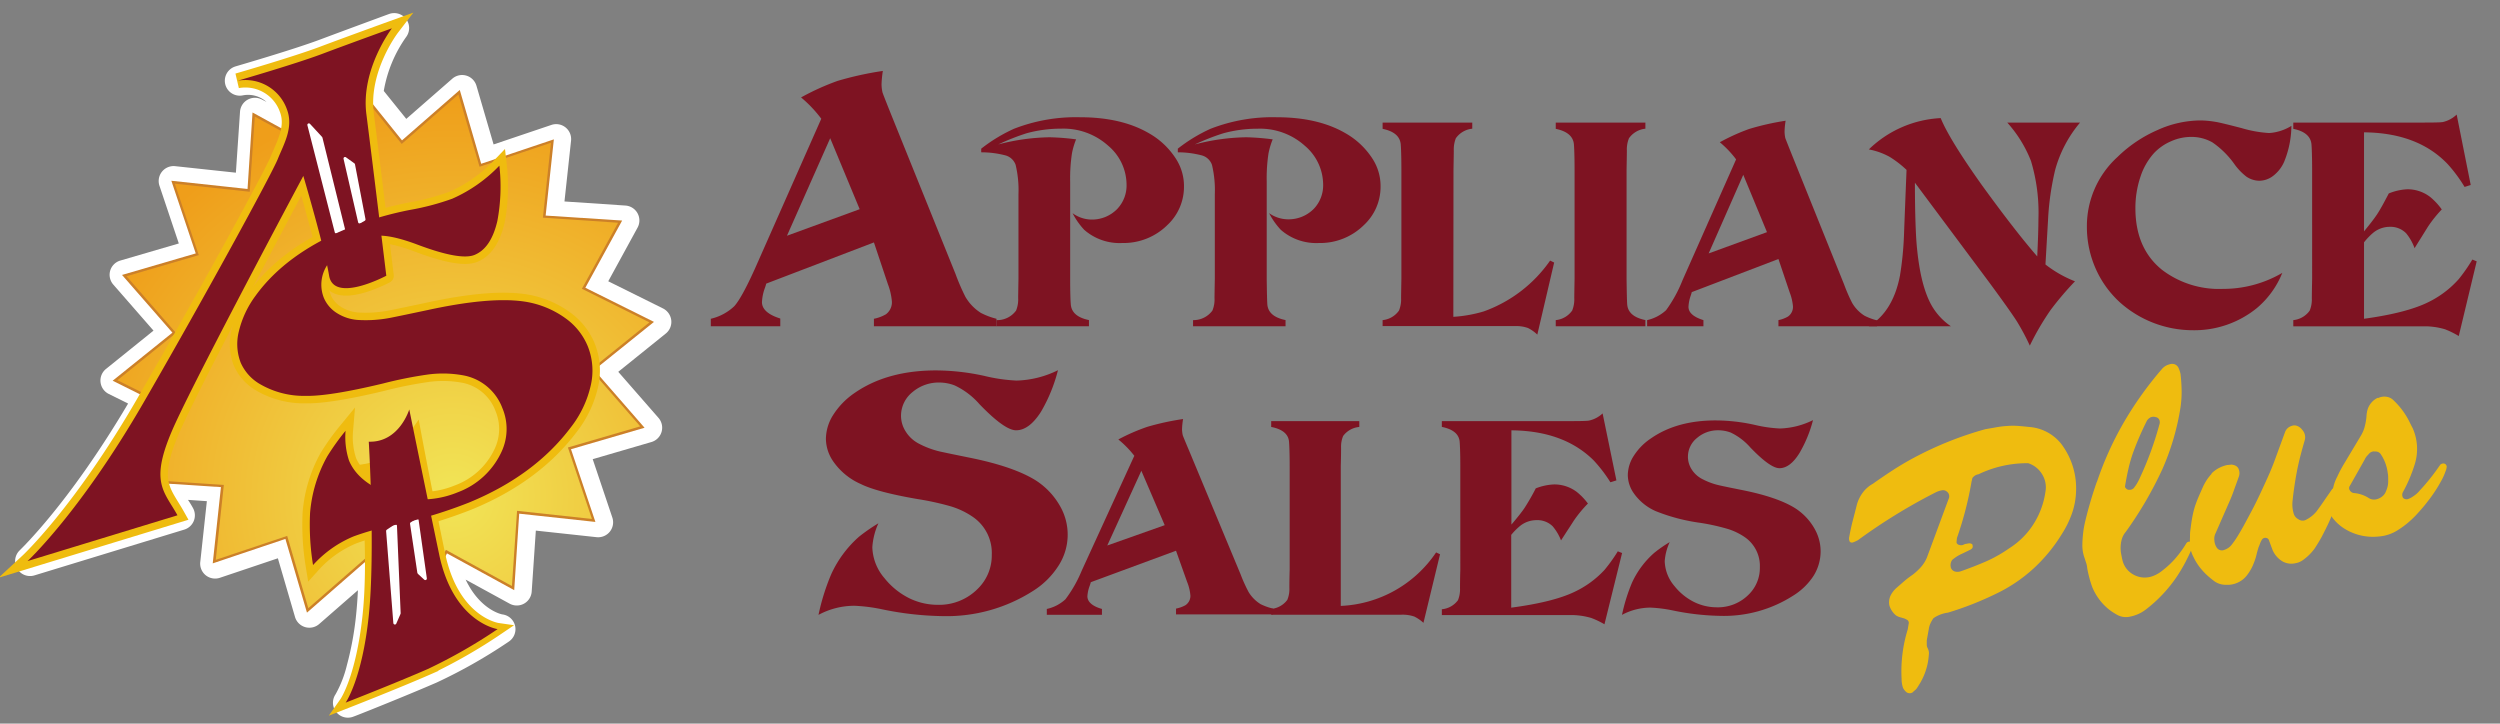
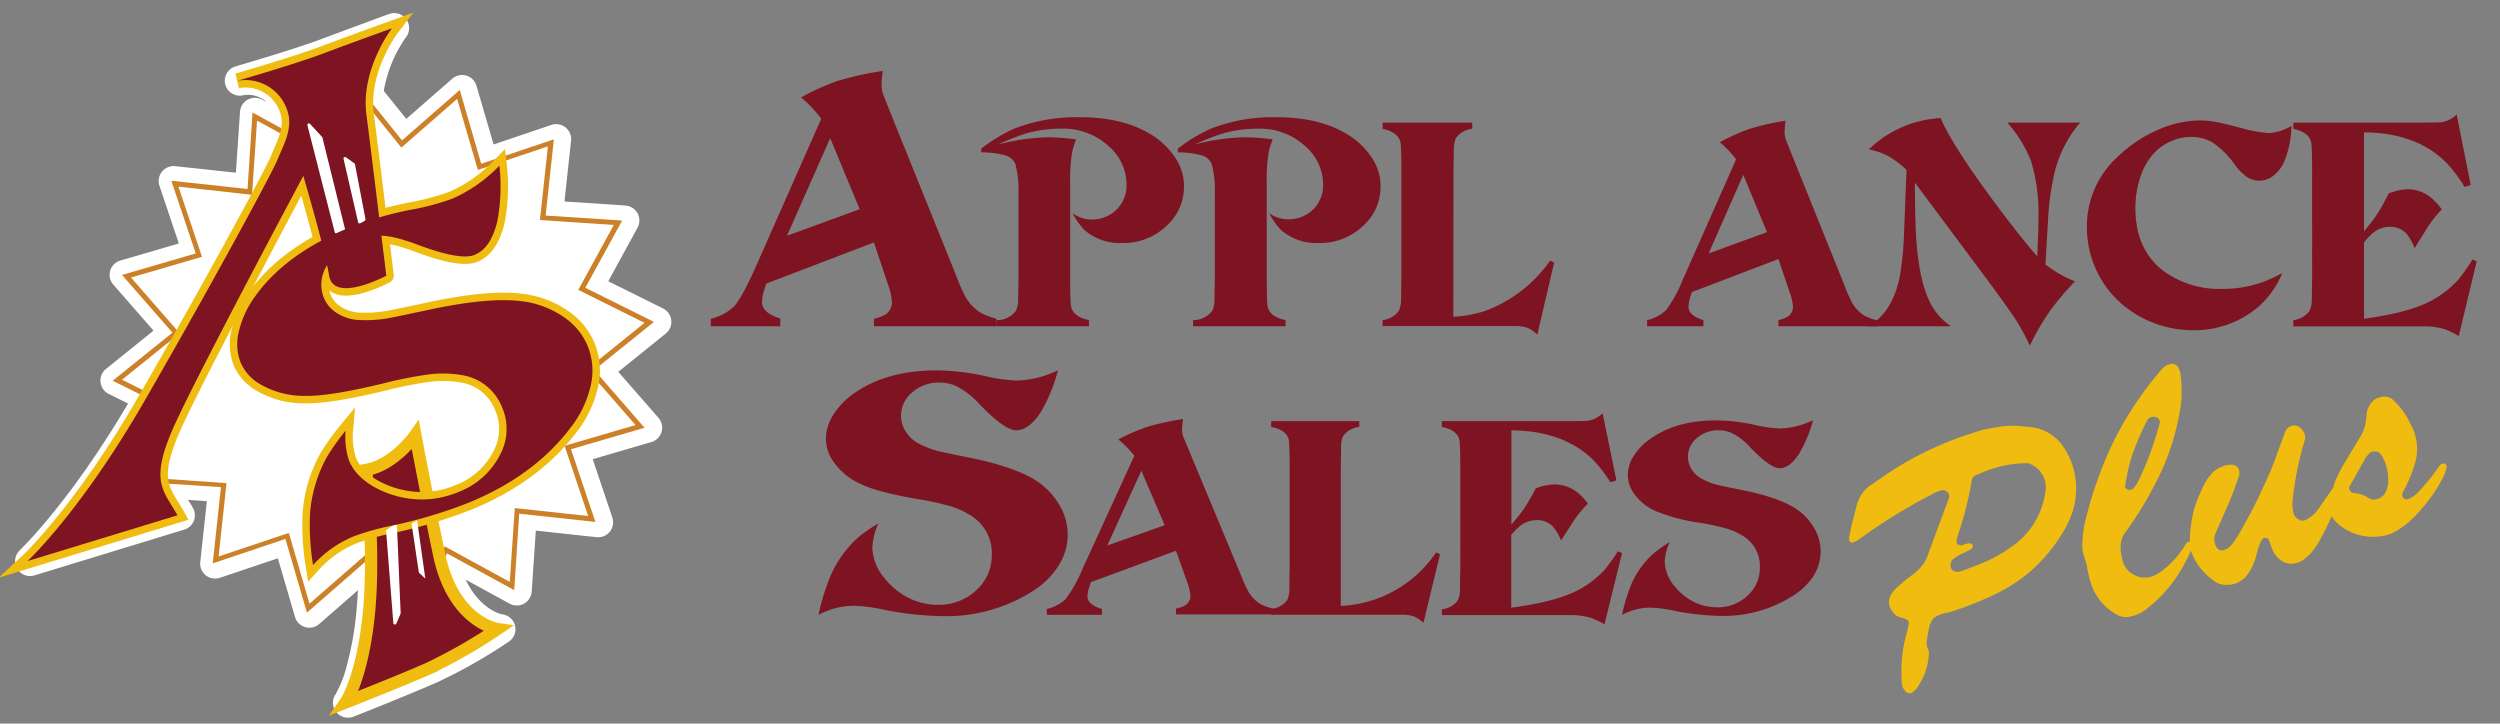
<svg xmlns="http://www.w3.org/2000/svg" viewBox="0 0 501.93 145.28">
  <rect x="0" y="0" width="501.93" height="145.28" fill="#808080" stroke="none" />
  <defs>
    <style>.cls-1,.cls-11,.cls-12,.cls-13,.cls-14{fill:none;}.cls-2{isolation:isolate;}.cls-3{fill:#fff;}.cls-4{fill:#cc8028;}.cls-5{clip-path:url(#clip-path);}.cls-6{fill:url(#radial-gradient);}.cls-7{mix-blend-mode:screen;}.cls-8{clip-path:url(#clip-path-2);}.cls-9{fill:#efbc0f;}.cls-10{fill:#7e1322;}.cls-11,.cls-12{stroke:#efbc0f;stroke-miterlimit:10;}.cls-11{stroke-width:2.46px;}.cls-12{stroke-width:3px;}.cls-13,.cls-14{stroke:#fff;stroke-linecap:round;stroke-linejoin:round;}.cls-13{stroke-width:0.61px;}.cls-14{stroke-width:0.62px;}</style>
    <clipPath id="clip-path">
      <polygon id="SVGID" class="cls-1" points="73.29 112.16 61.9 122.1 57.66 107.59 43.32 112.4 44.94 97.37 29.84 96.35 37.11 83.08 23.57 76.34 35.34 66.85 25.4 55.46 39.91 51.22 35.1 36.88 50.14 38.5 51.16 23.41 64.42 30.67 71.16 17.13 80.65 28.9 92.04 18.96 96.28 33.48 110.62 28.66 109 43.7 124.09 44.72 116.83 57.98 130.38 64.72 118.6 74.21 128.54 85.6 114.02 89.84 118.84 104.19 103.81 102.56 102.78 117.66 89.52 110.39 82.78 123.94 73.29 112.16" />
    </clipPath>
    <radialGradient id="radial-gradient" cx="154.28" cy="-770.42" r="1" gradientTransform="matrix(80.81, 0, 0, -80.81, -12380.16, -62156.44)" gradientUnits="userSpaceOnUse">
      <stop offset="0" stop-color="#f1e557" />
      <stop offset="1" stop-color="#ef9e1a" />
    </radialGradient>
    <clipPath id="clip-path-2">
      <rect id="SVGID-2" data-name="SVGID" class="cls-1" x="30.09" y="23.65" width="88.23" height="70.2" />
    </clipPath>
  </defs>
  <title>logo</title>
  <g class="cls-2">
    <g id="Layer_1" data-name="Layer 1">
      <path class="cls-3" d="M134.77,64.29a3.05,3.05,0,0,0-1.65-2.36l-11-5.46L128,45.71a3,3,0,0,0-2.43-4.44l-12.24-.82,1.32-12.2a3,3,0,0,0-3.94-3.17L99.1,29,95.66,17.22a3,3,0,0,0-4.85-1.42l-9.24,8.07-4.52-5.61a26.37,26.37,0,0,1,4.47-10.8,3,3,0,0,0-3.4-4.65C78,2.85,69.44,6,64.1,8s-16.66,5.28-16.77,5.32a3,3,0,0,0,1.4,5.83,5.53,5.53,0,0,1,4.77,1.31L52.62,20a3,3,0,0,0-4.43,2.43l-.83,12.24-12.2-1.31A3,3,0,0,0,32,37.25l3.9,11.63L24.13,52.32a3,3,0,0,0-2,2,3,3,0,0,0,.62,2.82l8.07,9.24-9.55,7.7a3,3,0,0,0,.54,5l3.91,1.94C13.81,101.19,4.06,110.35,4,110.45a3,3,0,0,0,2.92,5.07L37,106.33a3,3,0,0,0,1.91-1.75,3,3,0,0,0-.17-2.59c-.32-.58-.65-1.12-1-1.63l3.79.26-1.32,12.19A3,3,0,0,0,44.16,116l11.63-3.91,3.44,11.78a3,3,0,0,0,4.85,1.42l7.78-6.79c-.08,1.72-.2,3.33-.35,4.81a63.26,63.26,0,0,1-1.87,10.27,22.89,22.89,0,0,1-2.27,5.82A3,3,0,0,0,71,143.86c.1,0,10.35-4.08,16.61-6.8a103.77,103.77,0,0,0,14.18-8l.37-.25a3,3,0,0,0,1.26-3.15,3,3,0,0,0-2.47-2.29c-.21,0-4.55-.89-7.46-7l8.83,4.83a3,3,0,0,0,2.88,0,3,3,0,0,0,1.55-2.43l.83-12.24,12.2,1.32a3,3,0,0,0,3.16-3.94L119,92.19l11.78-3.44a3,3,0,0,0,1.42-4.86l-8.07-9.24,9.56-7.7A3,3,0,0,0,134.77,64.29Z" />
      <path class="cls-4" d="M71.26,18.06l8.66,10.75.66.82.8-.69,10.4-9.08,3.87,13.26.3,1,1-.34L110,29.39l-1.48,13.73-.12,1.05,1.06.07,13.77.93-6.63,12.11-.5.92.94.47,12.36,6.15-10.75,8.67-.82.66.69.79,9.08,10.4-13.25,3.87-1,.3.34,1,4.4,13.09-13.73-1.48-1-.12-.08,1.06-.93,13.77L90.22,110.2l-.92-.5-.47.94L82.68,123,74,112.25l-.66-.81-.8.69-10.4,9.07L58.29,108l-.3-1-1,.33-13.1,4.4,1.48-13.73.12-1-1-.08-13.78-.93L37.3,83.78l.51-.92-1-.47L24.5,76.24l10.75-8.66.82-.66-.69-.8L26.3,55.72l13.25-3.87,1-.29-.33-1-4.4-13.09L49.56,39l1,.11L50.68,38l.93-13.78,12.11,6.63.92.51.47-.95Zm-.2-1.87L64.2,30,50.7,22.58l-1,15.36-15.3-1.65,4.9,14.59L24.5,55.2,34.62,66.79l-12,9.65L36.41,83.3,29,96.8l15.36,1-1.65,15.31,14.59-4.91L61.63,123l11.6-10.12,9.65,12,6.86-13.78,13.5,7.39,1-15.36,15.3,1.66-4.9-14.6,14.77-4.31-10.11-11.6,12-9.65-13.78-6.86,7.39-13.49-15.36-1,1.65-15.3-14.59,4.9L92.31,18.06,80.71,28.18Z" />
      <g class="cls-5">
-         <rect class="cls-6" x="18.1" y="11.66" width="117.74" height="117.74" transform="translate(-7.18 8.74) rotate(-6.21)" />
-       </g>
+         </g>
      <path class="cls-9" d="M386.84,128.57c0,.28,0,.55,0,.82a1.54,1.54,0,0,0,.18.75,2.12,2.12,0,0,1,.23,1.37,12.5,12.5,0,0,1-.51,2.81,13,13,0,0,1-1.18,2.73l-.41.67a6.79,6.79,0,0,1-.42.62,3.59,3.59,0,0,1-.35.32,2.77,2.77,0,0,0-.35.33,1.09,1.09,0,0,1-1.24,0,2.77,2.77,0,0,1-.7-.85,5.25,5.25,0,0,1-.3-1.77,28.52,28.52,0,0,1,1.23-10l.19-1.14a.71.71,0,0,0-.41-.83,2.84,2.84,0,0,0-.53-.25l-.58-.17a3.26,3.26,0,0,1-1-.4,4.11,4.11,0,0,1-1.37-2.08,3.22,3.22,0,0,1,.25-1.92A5.13,5.13,0,0,1,380.8,118l1.55-1.35a20.13,20.13,0,0,1,1.66-1.26,12.08,12.08,0,0,0,1.69-1.57,6.9,6.9,0,0,0,1.17-1.88l4.35-11.75a1.18,1.18,0,0,0-.43-1.55,1.11,1.11,0,0,0-.84-.21,4.49,4.49,0,0,0-1.33.43,113.65,113.65,0,0,0-15.61,9.6l-.54.26a3.28,3.28,0,0,1-.56.21.54.54,0,0,1-.37-.06.32.32,0,0,1-.21-.23,1.46,1.46,0,0,1-.06-.82c.2-1.11.43-2.19.71-3.27s.57-2.17.85-3.31A7.46,7.46,0,0,1,374,98.89a6.31,6.31,0,0,1,2-1.75q2-1.42,4-2.72t4.19-2.48a70.2,70.2,0,0,1,14.41-5.77l2.18-.38a19,19,0,0,1,2.22-.27,15.75,15.75,0,0,1,2.28,0c.74.06,1.47.13,2.2.21a9.05,9.05,0,0,1,6.33,3.35,14.77,14.77,0,0,1,3,9.72,14.58,14.58,0,0,1-.81,4.26,19.63,19.63,0,0,1-2,4.1,32.34,32.34,0,0,1-5.67,6.93,30.85,30.85,0,0,1-7.66,5.16A64.47,64.47,0,0,1,391.1,123a6.6,6.6,0,0,0-2.92,1.12,6.3,6.3,0,0,0-.58,1,3.9,3.9,0,0,0-.34,1.1Zm6.05-20.48-.08.8a.64.64,0,0,0,.51.5,1.16,1.16,0,0,0,.84,0,1.91,1.91,0,0,1,.5-.19l.59-.1a.79.79,0,0,1,.52.07.34.34,0,0,1,.27.4c.1.32-.06.6-.5.82l-1.51.73a9.21,9.21,0,0,0-1.08.56,10,10,0,0,0-1,.73,1.84,1.84,0,0,0-.26,1.58,1.2,1.2,0,0,0,.73.73,2.06,2.06,0,0,0,1.18,0q2.64-.92,5.14-2a27.75,27.75,0,0,0,4.72-2.68,15.66,15.66,0,0,0,4.93-5,16.38,16.38,0,0,0,2.28-6.33,4.93,4.93,0,0,0-.62-3.41A5.09,5.09,0,0,0,407.21,93a22.43,22.43,0,0,0-10,2.23,1.67,1.67,0,0,0-1,.51.77.77,0,0,0-.27.45c0,.17-.08.34-.11.52a69.65,69.65,0,0,1-2.95,11.36" />
      <path class="cls-9" d="M421,96.77a65.37,65.37,0,0,1,5.33-11.84,71,71,0,0,1,7.75-10.87,2.86,2.86,0,0,1,1.46-.9,1.57,1.57,0,0,1,1.13,0,1.45,1.45,0,0,1,.73.73,6.15,6.15,0,0,1,.39,1.19c.13,1.12.2,2.24.22,3.36a21.41,21.41,0,0,1-.22,3.31,49.46,49.46,0,0,1-3.64,12.43,75.94,75.94,0,0,1-7.36,12.61,3.89,3.89,0,0,0-.77,1.4,6.12,6.12,0,0,0-.25,1.46,6.39,6.39,0,0,0,.08,1.45c.09.47.18.95.29,1.43a4.48,4.48,0,0,0,2.27,2.87,4.61,4.61,0,0,0,3.85.25,6.7,6.7,0,0,0,2-1.19,17.32,17.32,0,0,0,2.59-2.46,21.92,21.92,0,0,0,2.05-2.83.73.73,0,0,1,.85-.4.47.47,0,0,1,.52.31.7.7,0,0,1,0,.59c-.45,1.07-.93,2.09-1.44,3.08a31.53,31.53,0,0,1-1.77,3,28.19,28.19,0,0,1-6.18,6.58,7.51,7.51,0,0,1-3.22,1.47,3.61,3.61,0,0,1-2.73-.44,10.65,10.65,0,0,1-2.94-2.37,11.47,11.47,0,0,1-1.93-3.13,22.91,22.91,0,0,1-1-3.76,4.37,4.37,0,0,0-.19-1c-.11-.33-.22-.65-.32-1a7.26,7.26,0,0,1-.47-2.73,23.78,23.78,0,0,1,.16-2.4,19.62,19.62,0,0,1,.44-2.42c.63-2.62,1.4-5.21,2.29-7.78m11.91-13a1.49,1.49,0,0,0-1.06,0,2,2,0,0,0-.76.66,59.73,59.73,0,0,0-2.72,6.24,28.58,28.58,0,0,0-1,3.4c-.26,1.13-.48,2.26-.67,3.41a.53.53,0,0,0,.19.59.76.76,0,0,0,.65.27,1.11,1.11,0,0,0,1-.49,6.94,6.94,0,0,0,.66-1,9.89,9.89,0,0,0,.5-1,66.06,66.06,0,0,0,3.88-10.64,1.26,1.26,0,0,0,0-.86,1,1,0,0,0-.56-.57" />
      <path class="cls-9" d="M444,95.07a6.27,6.27,0,0,1,2.57-1.55,4.51,4.51,0,0,1,.68-.17c.25,0,.51-.06.78-.07a2.43,2.43,0,0,1,.81.22,1.28,1.28,0,0,1,.58.59,2.13,2.13,0,0,1,0,1.8c-.34,1-.68,1.88-1,2.79s-.71,1.81-1.11,2.71l-2.49,5.68a2.48,2.48,0,0,0-.23,1.45,2.88,2.88,0,0,0,.46,1.41,1.23,1.23,0,0,0,1.55.46,3.07,3.07,0,0,0,1.44-1,18.46,18.46,0,0,0,1.26-1.82c.38-.62.74-1.25,1.1-1.89.64-1.17,1.26-2.33,1.87-3.49s1.17-2.33,1.72-3.51,1.14-2.45,1.67-3.67,1-2.45,1.45-3.72l1.7-4.64a2,2,0,0,1,1.24-1.12,1.54,1.54,0,0,1,1.2,0,2.36,2.36,0,0,1,1,.8,2.18,2.18,0,0,1,.47,2.08c-.29,1-.55,1.92-.79,2.84s-.46,1.85-.66,2.8q-.66,3.34-1,6.63a6.38,6.38,0,0,0,.28,2.56,1.89,1.89,0,0,0,.89,1,1.44,1.44,0,0,0,1.63.07,6.39,6.39,0,0,0,2-1.61q.83-1.11,1.56-2.19c.49-.72,1-1.44,1.5-2.17a.79.79,0,0,1,.45-.33,1,1,0,0,1,.53.13.68.68,0,0,1,.47.81c-.08.46-.18.92-.29,1.35s-.24.88-.37,1.33c-.41,1.05-.83,2.09-1.29,3.12s-1,2.06-1.52,3.08c-.44.78-.91,1.56-1.41,2.32a10.32,10.32,0,0,1-2.27,2.25,3.52,3.52,0,0,1-1.53.67,3.65,3.65,0,0,1-2.55-.31,4.87,4.87,0,0,1-2.1-2.38l-.74-2A.69.69,0,0,0,455,108a.81.81,0,0,0-.91.42,3.79,3.79,0,0,0-.35.74c-.09.25-.18.49-.29.73-.16.53-.3,1-.43,1.58a11.23,11.23,0,0,1-.51,1.55,9,9,0,0,1-1.27,2.33,4.81,4.81,0,0,1-1.86,1.57,4.87,4.87,0,0,1-2.43.49,3.94,3.94,0,0,1-2.32-.68c-.49-.36-.95-.74-1.38-1.12a12.68,12.68,0,0,1-1.2-1.23,11.41,11.41,0,0,1-1.7-2.63,6.13,6.13,0,0,1-.66-2.25,14.55,14.55,0,0,1,0-1.61c0-.53,0-1.06.1-1.6.09-.75.19-1.5.32-2.24a21.47,21.47,0,0,1,.53-2.25c.23-.71.5-1.41.79-2.09s.59-1.34.88-2a11.07,11.07,0,0,1,.75-1.35,9.42,9.42,0,0,1,1-1.26" />
      <path class="cls-9" d="M477.46,79.92a2.78,2.78,0,0,1,1.52-.28,2.52,2.52,0,0,1,1.37.54A15.29,15.29,0,0,1,483,83.35a13,13,0,0,1,.73,1.3c.21.43.44.88.69,1.36a10.3,10.3,0,0,1,.39,7.21,29.67,29.67,0,0,1-2.33,5.51,1.17,1.17,0,0,0,0,1.24,1,1,0,0,0,.86.26,3.39,3.39,0,0,0,1.08-.53,5.61,5.61,0,0,0,1.42-1.24,42.39,42.39,0,0,0,4.06-5.11.74.74,0,0,1,.41-.25.66.66,0,0,1,.5,0,.65.65,0,0,1,.42.64,2.85,2.85,0,0,1-.22.85,12.58,12.58,0,0,1-.69,1.61c-.28.53-.56,1-.87,1.54a29.66,29.66,0,0,1-2.09,3c-.76,1-1.57,1.91-2.43,2.83a20.29,20.29,0,0,1-1.61,1.49,16.8,16.8,0,0,1-1.81,1.31,8.23,8.23,0,0,1-4,1.35,10.78,10.78,0,0,1-7.16-1.81,9.26,9.26,0,0,1-3.07-3.63,2.45,2.45,0,0,1,.21-2.36,6.48,6.48,0,0,0,1-2.2,8.38,8.38,0,0,1,.79-2.06q.28-.63.63-1.29c.23-.43.47-.85.71-1.25l3.35-5.6a6.76,6.76,0,0,0,.81-1.92,11.82,11.82,0,0,0,.35-2.06,4.41,4.41,0,0,1,.08-.72,4,4,0,0,1,.16-.68,3.9,3.9,0,0,1,2-2.27m-.69,10.75a1.42,1.42,0,0,0-1.09.53c-.17.18-.33.35-.46.51a2.35,2.35,0,0,0-.32.52l-3,5.32a.8.8,0,0,0-.05.92,1.11,1.11,0,0,0,.81.57,6.4,6.4,0,0,1,3,1,2,2,0,0,0,1.29.3,2.82,2.82,0,0,0,1.57-.75,2.27,2.27,0,0,0,.64-1,4.5,4.5,0,0,0,.41-1.76V95.9a4.57,4.57,0,0,0-.08-.88,8.7,8.7,0,0,0-1.36-3.76,1.25,1.25,0,0,0-1.31-.59" />
      <path class="cls-10" d="M212.4,74.37a32,32,0,0,1-3.4,8.3q-2.37,3.72-5,3.72-2.29,0-7.33-5.22a15.19,15.19,0,0,0-5-3.79,8.68,8.68,0,0,0-3.07-.58,8.12,8.12,0,0,0-5.37,1.9,6.1,6.1,0,0,0-2.33,4.76,5.85,5.85,0,0,0,.93,3.16A6.76,6.76,0,0,0,184.35,89a17.74,17.74,0,0,0,4.48,1.68q2,.43,5.7,1.18,9,1.8,13.47,4.62a14.78,14.78,0,0,1,4.88,5.22,11.49,11.49,0,0,1-.31,11.8,16.37,16.37,0,0,1-5.13,5.12,32.26,32.26,0,0,1-18.2,5.08,63.9,63.9,0,0,1-12.1-1.36,33.83,33.83,0,0,0-5.63-.72,15.26,15.26,0,0,0-7.18,1.83,44.4,44.4,0,0,1,2.52-8.08,22.46,22.46,0,0,1,5.59-7.59,35.36,35.36,0,0,1,3.92-2.72,13.77,13.77,0,0,0-1.22,4.8,9.94,9.94,0,0,0,2.44,6.22,14.8,14.8,0,0,0,4.92,4,13,13,0,0,0,5.74,1.35,10.92,10.92,0,0,0,8.21-3.36,9.33,9.33,0,0,0,2.67-6.69,8.76,8.76,0,0,0-3.67-7.51,15.8,15.8,0,0,0-4.84-2.29,55.25,55.25,0,0,0-6.44-1.39q-8.1-1.4-11.32-3a13.13,13.13,0,0,1-5.7-4.76,8.11,8.11,0,0,1-1.33-4.33,9.14,9.14,0,0,1,1.53-4.9,15.25,15.25,0,0,1,4.27-4.33q6.52-4.5,16.32-4.5a45.75,45.75,0,0,1,9.73,1.11,34,34,0,0,0,6.41.93,19.82,19.82,0,0,0,8.32-2.08" />
      <path class="cls-10" d="M236.11,110.57,219,116.89a6.07,6.07,0,0,1-.26.83,7.21,7.21,0,0,0-.42,2c0,1.11,1,2,2.92,2.54v1.17H210.17v-1.17a8,8,0,0,0,3.74-1.94,25.72,25.72,0,0,0,3.25-5.7l10.58-23.11a20.3,20.3,0,0,0-3.21-3.28,39.68,39.68,0,0,1,5.8-2.53,52.56,52.56,0,0,1,7.2-1.57,15.32,15.32,0,0,0-.21,2,5.93,5.93,0,0,0,.15,1.28c.06.17.47,1.19,1.24,3l10.37,24.91a31.22,31.22,0,0,0,1.6,3.54,7.31,7.31,0,0,0,2.44,2.45,11.72,11.72,0,0,0,2.48.88v1.17H236.11v-1.17a6.41,6.41,0,0,0,1.89-.68,2.24,2.24,0,0,0,1-1.94,9.19,9.19,0,0,0-.65-2.71Zm-2.27-5.13-4.69-10.92-6.84,15Z" />
      <path class="cls-10" d="M269.19,121.65a24.33,24.33,0,0,0,19.14-10.74l.79.37-3.33,13.77a7.71,7.71,0,0,0-1.83-1.26,7.14,7.14,0,0,0-2.65-.37l-3.27,0H255.22v-1.17a4.51,4.51,0,0,0,3.24-1.82,5.62,5.62,0,0,0,.41-2.4c0-.34,0-1.57.06-3.67V93.61c0-2.7-.08-4.29-.12-4.79-.07-1.61-1.27-2.65-3.59-3.1V84.55h17.69v1.17a4.52,4.52,0,0,0-3.25,1.82,5.69,5.69,0,0,0-.41,2.39c0,.35,0,1.57-.06,3.68Z" />
      <path class="cls-10" d="M303.45,86.37v18.95c1.2-1.4,2.06-2.5,2.59-3.27a45.19,45.19,0,0,0,2.3-4,11.19,11.19,0,0,1,3.69-.79,7.48,7.48,0,0,1,4.51,1.48,12.34,12.34,0,0,1,2.27,2.36A24.9,24.9,0,0,0,316,104.5c-.2.3-.63,1-1.3,2l-1.29,2a9.78,9.78,0,0,0-1.69-2.85,4.37,4.37,0,0,0-3.21-1.22,5.29,5.29,0,0,0-3.33,1.17,12.91,12.91,0,0,0-1.77,1.79V122q8.4-1.11,12.68-3.16a19.47,19.47,0,0,0,6.07-4.44,32,32,0,0,0,2.65-3.71l.86.34-3.54,14.31a16.38,16.38,0,0,0-2.68-1.28,14.65,14.65,0,0,0-4.51-.57c-.45,0-1.53,0-3.22,0H289.48v-1.17a4.51,4.51,0,0,0,3.24-1.82,5.78,5.78,0,0,0,.41-2.4c0-.34,0-1.57.06-3.67V93.61c0-2.7-.08-4.29-.12-4.79q-.12-2.41-3.59-3.11V84.55H313.3c3.32,0,5.24,0,5.78-.12A5.76,5.76,0,0,0,321.76,83l2.77,13.45-1.21.37a28.74,28.74,0,0,0-3.39-4.42q-6-5.92-16.48-6" />
      <path class="cls-10" d="M364,84.35A25.57,25.57,0,0,1,361.26,91c-1.25,2-2.59,3-4,3-1.22,0-3.17-1.38-5.84-4.16a12.23,12.23,0,0,0-3.95-3,7.15,7.15,0,0,0-2.45-.45,6.39,6.39,0,0,0-4.27,1.51,4.83,4.83,0,0,0-1.86,3.79,4.7,4.7,0,0,0,.73,2.52,5.45,5.45,0,0,0,2,1.89,14,14,0,0,0,3.57,1.34c1,.23,2.55.54,4.54.94q7.18,1.43,10.73,3.68a11.74,11.74,0,0,1,3.89,4.16,9.17,9.17,0,0,1,1.18,4.5,9.31,9.31,0,0,1-1.43,4.91A13.08,13.08,0,0,1,360,119.6a25.74,25.74,0,0,1-14.51,4.05,50.68,50.68,0,0,1-9.64-1.09,28.22,28.22,0,0,0-4.48-.57,12.16,12.16,0,0,0-5.72,1.46,35.53,35.53,0,0,1,2-6.44,17.88,17.88,0,0,1,4.46-6,26,26,0,0,1,3.12-2.17,10.86,10.86,0,0,0-1,3.82,8,8,0,0,0,1.95,5,11.73,11.73,0,0,0,3.91,3.19,10.33,10.33,0,0,0,4.58,1.08,8.71,8.71,0,0,0,6.54-2.68,7.46,7.46,0,0,0,2.12-5.33,7,7,0,0,0-2.92-6,12.49,12.49,0,0,0-3.86-1.82,42.24,42.24,0,0,0-5.13-1.12,37.61,37.61,0,0,1-9-2.36,10.55,10.55,0,0,1-4.54-3.79,6.46,6.46,0,0,1-1.06-3.45,7.28,7.28,0,0,1,1.22-3.9A11.89,11.89,0,0,1,331.49,88q5.19-3.6,13-3.59a36.41,36.41,0,0,1,7.75.88,27.43,27.43,0,0,0,5.1.74A15.92,15.92,0,0,0,364,84.35" />
      <path class="cls-10" d="M175.46,48.67l-21.62,8.27A9.75,9.75,0,0,1,153.5,58a9.73,9.73,0,0,0-.52,2.64q0,2.16,3.68,3.31V65.5H142.71V64a10.17,10.17,0,0,0,4.72-2.53c1-1.11,2.36-3.6,4.1-7.44l13.36-30.19a25.24,25.24,0,0,0-4.06-4.28,49.91,49.91,0,0,1,7.34-3.32,66,66,0,0,1,9.08-2,21.66,21.66,0,0,0-.26,2.64,7.78,7.78,0,0,0,.19,1.67q.1.35,1.56,4L191.84,55a42.27,42.27,0,0,0,2,4.62,9.42,9.42,0,0,0,3.09,3.2A14.25,14.25,0,0,0,200.07,64V65.5H175.46V64a7.84,7.84,0,0,0,2.39-.89,3,3,0,0,0,1.22-2.53,12.77,12.77,0,0,0-.81-3.54ZM172.6,42l-5.92-14.25L158,47.33Z" />
      <path class="cls-10" d="M197,30.57v-.72a32,32,0,0,1,6.59-4,34.3,34.3,0,0,1,13.27-2.31q8.29,0,13.81,3.21a15.51,15.51,0,0,1,5.42,5.12,10.1,10.1,0,0,1,1.62,5.63,10.49,10.49,0,0,1-3.32,7.67,12.51,12.51,0,0,1-9.08,3.62,10.77,10.77,0,0,1-7.64-2.66,14.75,14.75,0,0,1-2.33-3.33A6.61,6.61,0,0,0,219,44.08a7.07,7.07,0,0,0,5.33-2.15A6.84,6.84,0,0,0,226.18,37a10.27,10.27,0,0,0-3.66-7.72,13.44,13.44,0,0,0-9.43-3.45,26.12,26.12,0,0,0-7,.93A47,47,0,0,0,200.42,29a42.46,42.46,0,0,1,10.33-1.44,47.66,47.66,0,0,1,5.3.42,14.71,14.71,0,0,0-.83,2.81,33.2,33.2,0,0,0-.36,5.63V56c0,2.84.07,4.52.12,5,.08,1.69,1.29,2.78,3.65,3.26V65.5H200.06V64.27A4.68,4.68,0,0,0,204,62.35a5.87,5.87,0,0,0,.42-2.51q0-.54.06-3.87V39a21.76,21.76,0,0,0-.57-5.9,3,3,0,0,0-2-1.89,19.13,19.13,0,0,0-4.83-.63" />
      <path class="cls-10" d="M236.47,30.57v-.72a31.76,31.76,0,0,1,6.59-4,34.3,34.3,0,0,1,13.27-2.31q8.3,0,13.81,3.21a15.6,15.6,0,0,1,5.42,5.12,10.1,10.1,0,0,1,1.62,5.63,10.46,10.46,0,0,1-3.33,7.67,12.47,12.47,0,0,1-9.07,3.62,10.77,10.77,0,0,1-7.64-2.66,15,15,0,0,1-2.34-3.33,6.66,6.66,0,0,0,3.69,1.23,7.09,7.09,0,0,0,5.33-2.15A6.84,6.84,0,0,0,265.65,37,10.27,10.27,0,0,0,262,29.29a13.44,13.44,0,0,0-9.43-3.45,26.07,26.07,0,0,0-7,.93A47,47,0,0,0,239.89,29a42.46,42.46,0,0,1,10.33-1.44,47.66,47.66,0,0,1,5.3.42,15.56,15.56,0,0,0-.84,2.81,33.2,33.2,0,0,0-.36,5.63V56q.06,4.26.12,5,.12,2.54,3.66,3.26V65.5H239.53V64.27a4.7,4.7,0,0,0,3.89-1.92,5.87,5.87,0,0,0,.42-2.51q0-.54.06-3.87V39a21.76,21.76,0,0,0-.57-5.9,3,3,0,0,0-2-1.89,19,19,0,0,0-4.82-.63" />
      <path class="cls-10" d="M291.79,63.61a26.93,26.93,0,0,0,6.08-1.08,27.54,27.54,0,0,0,13.35-10.21l.81.39-3.38,14.47a7.75,7.75,0,0,0-1.86-1.32,7.11,7.11,0,0,0-2.69-.39l-3.33,0H277.59V64.27a4.56,4.56,0,0,0,3.29-1.92,6,6,0,0,0,.42-2.51q0-.54.06-3.87V34.14c0-2.84-.08-4.52-.12-5q-.12-2.55-3.65-3.27V24.61h18v1.23a4.58,4.58,0,0,0-3.3,1.92,6.25,6.25,0,0,0-.41,2.51q0,.54-.06,3.87Z" />
-       <path class="cls-10" d="M316.13,56V34.14c0-2.84-.08-4.52-.12-5q-.12-2.55-3.66-3.27V24.61h18v1.23a4.58,4.58,0,0,0-3.3,1.92,6,6,0,0,0-.42,2.51q0,.54-.06,3.87V56q.06,4.26.12,5,.12,2.54,3.66,3.26V65.5h-18V64.27a4.58,4.58,0,0,0,3.3-1.92,6,6,0,0,0,.42-2.51q0-.54.06-3.87" />
      <path class="cls-10" d="M357.06,52l-17.4,6.65a8.21,8.21,0,0,1-.27.87A8,8,0,0,0,339,61.6q0,1.74,3,2.67V65.5H330.7V64.27a8.22,8.22,0,0,0,3.81-2,26.9,26.9,0,0,0,3.29-6L348.56,32a20,20,0,0,0-3.27-3.44,40.57,40.57,0,0,1,5.9-2.67,52.79,52.79,0,0,1,7.31-1.65,17,17,0,0,0-.21,2.13,6.64,6.64,0,0,0,.15,1.35c.06.18.48,1.25,1.26,3.2l10.54,26.18a33.43,33.43,0,0,0,1.62,3.72,7.5,7.5,0,0,0,2.49,2.57,11.43,11.43,0,0,0,2.51.93V65.5h-19.8V64.27a6.22,6.22,0,0,0,1.92-.72,2.37,2.37,0,0,0,1-2,10.2,10.2,0,0,0-.66-2.84Zm-2.3-5.39L350,35.1l-6.95,15.78Z" />
      <path class="cls-10" d="M384.46,36.68c0,4.88.11,8.65.27,11.33q.63,9,3.11,13.36a12.67,12.67,0,0,0,3.84,4.13H375.21q4.85-2.94,6.25-10.16a65.82,65.82,0,0,0,.82-8.5q.11-3,.5-12.73a20.64,20.64,0,0,0-3.38-2.61A13.84,13.84,0,0,0,375.21,30a22.28,22.28,0,0,1,14.43-6.29q1.71,4.23,8.24,13.42,6.71,9.26,11.14,14.35.24-5,.24-7.55a35.93,35.93,0,0,0-1.5-11.62A25.33,25.33,0,0,0,403,24.61h14.62a24.86,24.86,0,0,0-5,9.5,55,55,0,0,0-1.44,10.21l-.51,8.78a23.57,23.57,0,0,0,5.93,3.38,62,62,0,0,0-4.91,5.78,53.45,53.45,0,0,0-4.16,7.13,46.71,46.71,0,0,0-2.64-4.94q-1.47-2.28-5.69-8Z" />
      <path class="cls-10" d="M458.2,54.84a18,18,0,0,1-5.07,7,19.89,19.89,0,0,1-12.94,4.46,22,22,0,0,1-14.61-5.63,20.23,20.23,0,0,1-4.89-6.88,20.67,20.67,0,0,1-1.7-8.34,18.76,18.76,0,0,1,6.11-13.9,26.82,26.82,0,0,1,8.09-5.45,21.11,21.11,0,0,1,8.59-1.92,19.35,19.35,0,0,1,3.12.3q.83.12,5.12,1.23a24.56,24.56,0,0,0,5.54,1,9.67,9.67,0,0,0,4.49-1.44,19.46,19.46,0,0,1-1.46,7.22,7.18,7.18,0,0,1-2.18,2.8,4.62,4.62,0,0,1-2.83,1,4.71,4.71,0,0,1-2.57-.83A12,12,0,0,1,448.64,33a17.67,17.67,0,0,0-4.43-4.4,8.47,8.47,0,0,0-4.32-1.11,9.83,9.83,0,0,0-4,.87,10.3,10.3,0,0,0-3.38,2.33,13.17,13.17,0,0,0-2.78,4.84,19.63,19.63,0,0,0-1,6.28q0,8.09,5.39,12.4A18.9,18.9,0,0,0,446.3,58a23.45,23.45,0,0,0,11.9-3.2" />
      <path class="cls-10" d="M474.63,26.53V46.45q1.83-2.22,2.64-3.45c.52-.77,1.29-2.16,2.33-4.16a11,11,0,0,1,3.75-.84,7.44,7.44,0,0,1,4.58,1.56,13.21,13.21,0,0,1,2.31,2.49,25.38,25.38,0,0,0-2.82,3.53l-1.32,2.13c-.44.7-.88,1.4-1.32,2.12a10,10,0,0,0-1.7-3,4.37,4.37,0,0,0-3.27-1.29,5.26,5.26,0,0,0-3.38,1.23,13.4,13.4,0,0,0-1.8,1.88V64q8.53-1.17,12.88-3.32A19.68,19.68,0,0,0,493.68,56a34,34,0,0,0,2.7-3.89l.87.36-3.6,15a17.56,17.56,0,0,0-2.73-1.35,14.31,14.31,0,0,0-4.58-.6c-.46,0-1.55,0-3.26,0H460.43V64.27a4.58,4.58,0,0,0,3.3-1.92,6,6,0,0,0,.42-2.51q0-.54.06-3.87V34.14c0-2.84-.08-4.52-.12-5q-.12-2.55-3.66-3.27V24.61h24.2c3.38,0,5.34,0,5.87-.12A5.87,5.87,0,0,0,493.23,23l2.82,14.14-1.23.39a29.36,29.36,0,0,0-3.45-4.64q-6-6.23-16.74-6.32" />
      <path class="cls-10" d="M83.39,87.35s-4.24,6.06-9.9,7c0,0,1.88,16.45.53,29.23s-4.65,17.47-4.65,17.47,10.23-4,16.52-6.76a105,105,0,0,0,14-8s-8.88-1.29-11.74-15-4.81-24-4.81-24" />
      <path class="cls-11" d="M83.39,87.35s-4.24,6.06-9.9,7c0,0,1.88,16.45.53,29.23s-4.65,17.47-4.65,17.47,10.23-4,16.52-6.76a105,105,0,0,0,14-8s-8.88-1.29-11.74-15S83.39,87.35,83.39,87.35Z" />
-       <path class="cls-9" d="M35.62,103.46,5.53,112.65s10.54-9.76,23.3-31.83S54.58,34.89,55.77,31.93s3.23-6.34,1.83-10a8.86,8.86,0,0,0-9.91-5.72s11.61-3.36,17-5.39,14-5.14,14-5.14-6.29,8.2-5.13,17.25,4,32.43,4,32.43S67,61,66.07,55.32s-5.17-20-5.17-20-20,37.4-25.56,49.37-2.59,13.62.28,18.74" />
      <path class="cls-12" d="M35.62,103.46,5.53,112.65s10.54-9.76,23.3-31.83S54.58,34.89,55.77,31.93s3.23-6.34,1.83-10a8.86,8.86,0,0,0-9.91-5.72s11.61-3.36,17-5.39,14-5.14,14-5.14-6.29,8.2-5.13,17.25,4,32.43,4,32.43S67,61,66.07,55.32s-5.17-20-5.17-20-20,37.4-25.56,49.37S32.75,98.34,35.62,103.46Z" />
      <path class="cls-9" d="M100.26,33.26a37.36,37.36,0,0,1-.41,11.13C99,48,97.5,50.27,95.27,51.18q-2.88,1.18-11.6-2.12c-3.46-1.29-6.12-1.86-8-1.73a13.42,13.42,0,0,0-4.11.94,11.67,11.67,0,0,0-5.84,4.91A7.18,7.18,0,0,0,65,59.75a6.66,6.66,0,0,0,2.63,3.1,9,9,0,0,0,4.25,1.39,25.94,25.94,0,0,0,6.39-.41c1.77-.35,4.34-.89,7.69-1.6q12.15-2.64,19-1.73a18.86,18.86,0,0,1,8.55,3.38A12.94,12.94,0,0,1,118,69.5a13.15,13.15,0,0,1,.61,7.87,21.29,21.29,0,0,1-4,8.42q-7.29,9.7-20.45,15.11a95.46,95.46,0,0,1-15.79,4.7A52.18,52.18,0,0,0,71,107.69a22.61,22.61,0,0,0-8.15,5.76,50.25,50.25,0,0,1-.6-10.42,27.89,27.89,0,0,1,3.48-11.45,48,48,0,0,1,3.65-5.09,15.17,15.17,0,0,0,.7,6c1,2.38,3,4.3,6,5.78a19.85,19.85,0,0,0,8,2,19,19,0,0,0,7.82-1.43,15.66,15.66,0,0,0,8.73-8,10.82,10.82,0,0,0,.23-8.92,10.38,10.38,0,0,0-8.08-6.6,22.63,22.63,0,0,0-7.13-.09A81.93,81.93,0,0,0,76.88,77q-10.8,2.59-15.56,2.48A17.5,17.5,0,0,1,52,77a9.28,9.28,0,0,1-3.68-4.2,10.4,10.4,0,0,1-.35-6.33,19.65,19.65,0,0,1,3.34-7.09Q57.36,51,69.63,45.91a68.8,68.8,0,0,1,12.71-3.77,50.54,50.54,0,0,0,8.45-2.24,29.55,29.55,0,0,0,9.47-6.64" />
      <path class="cls-12" d="M100.26,33.26a37.36,37.36,0,0,1-.41,11.13C99,48,97.5,50.27,95.27,51.18q-2.88,1.18-11.6-2.12c-3.46-1.29-6.12-1.86-8-1.73a13.42,13.42,0,0,0-4.11.94,11.67,11.67,0,0,0-5.84,4.91A7.18,7.18,0,0,0,65,59.75a6.66,6.66,0,0,0,2.63,3.1,9,9,0,0,0,4.25,1.39,25.94,25.94,0,0,0,6.39-.41c1.77-.35,4.34-.89,7.69-1.6q12.15-2.64,19-1.73a18.86,18.86,0,0,1,8.55,3.38A12.94,12.94,0,0,1,118,69.5a13.15,13.15,0,0,1,.61,7.87,21.29,21.29,0,0,1-4,8.42q-7.29,9.7-20.45,15.11a95.46,95.46,0,0,1-15.79,4.7A52.18,52.18,0,0,0,71,107.69a22.61,22.61,0,0,0-8.15,5.76,50.25,50.25,0,0,1-.6-10.42,27.89,27.89,0,0,1,3.48-11.45,48,48,0,0,1,3.65-5.09,15.17,15.17,0,0,0,.7,6c1,2.38,3,4.3,6,5.78a19.85,19.85,0,0,0,8,2,19,19,0,0,0,7.82-1.43,15.66,15.66,0,0,0,8.73-8,10.82,10.82,0,0,0,.23-8.92,10.38,10.38,0,0,0-8.08-6.6,22.63,22.63,0,0,0-7.13-.09A81.93,81.93,0,0,0,76.88,77q-10.8,2.59-15.56,2.48A17.5,17.5,0,0,1,52,77a9.28,9.28,0,0,1-3.68-4.2,10.4,10.4,0,0,1-.35-6.33,19.65,19.65,0,0,1,3.34-7.09Q57.36,51,69.63,45.91a68.8,68.8,0,0,1,12.71-3.77,50.54,50.54,0,0,0,8.45-2.24A29.55,29.55,0,0,0,100.26,33.26Z" />
      <path class="cls-10" d="M35.62,103.46,5.53,112.65s10.54-9.76,23.3-31.83S54.58,34.89,55.77,31.93s3.23-6.34,1.83-10a8.86,8.86,0,0,0-9.91-5.72s11.61-3.36,17-5.39,14-5.14,14-5.14-6.29,8.2-5.13,17.25,4,32.43,4,32.43S67,61,66.07,55.32s-5.17-20-5.17-20-20,37.4-25.56,49.37-2.59,13.62.28,18.74" />
      <polygon class="cls-3" points="73.08 44.06 70.97 33.04 69.27 31.82 72.2 44.57 73.08 44.06" />
      <polygon class="cls-13" points="73.08 44.06 70.97 33.04 69.27 31.82 72.2 44.57 73.08 44.06" />
      <polygon class="cls-3" points="68.98 46.09 64.44 27.7 62.01 25.07 67.51 46.58 68.98 46.09" />
      <polygon class="cls-13" points="68.98 46.09 64.44 27.7 62.01 25.07 67.51 46.58 68.98 46.09" />
-       <path class="cls-10" d="M82.17,82.2s-2,6.67-8.13,6.48c0,0,1.33,22.14,0,34.92s-4.65,17.47-4.65,17.47,10.23-4,16.52-6.76a105,105,0,0,0,14-8s-8.88-1.29-11.74-15-6-29.1-6-29.1" />
      <polygon class="cls-3" points="79.28 125.08 80.13 123.13 79.39 105.56 77.83 106.61 79.28 125.08" />
      <polygon class="cls-14" points="79.28 125.08 80.13 123.13 79.39 105.56 77.83 106.61 79.28 125.08" />
      <polygon class="cls-3" points="85.39 116.16 83.74 104.45 82.63 105.13 84.1 114.97 85.39 116.16" />
-       <polygon class="cls-14" points="85.39 116.16 83.74 104.45 82.63 105.13 84.1 114.97 85.39 116.16" />
      <path class="cls-10" d="M100.26,33.26a37.36,37.36,0,0,1-.41,11.13C99,48,97.5,50.27,95.27,51.18q-2.88,1.18-11.6-2.12c-3.46-1.29-6.12-1.86-8-1.73a13.42,13.42,0,0,0-4.11.94,11.67,11.67,0,0,0-5.84,4.91A7.18,7.18,0,0,0,65,59.75a6.66,6.66,0,0,0,2.63,3.1,9,9,0,0,0,4.25,1.39,25.94,25.94,0,0,0,6.39-.41c1.77-.35,4.34-.89,7.69-1.6q12.15-2.64,19-1.73a18.86,18.86,0,0,1,8.55,3.38A12.94,12.94,0,0,1,118,69.5a13.15,13.15,0,0,1,.61,7.87,21.29,21.29,0,0,1-4,8.42q-7.29,9.7-20.45,15.11a95.46,95.46,0,0,1-15.79,4.7A52.18,52.18,0,0,0,71,107.69a22.61,22.61,0,0,0-8.15,5.76,50.25,50.25,0,0,1-.6-10.42,27.89,27.89,0,0,1,3.48-11.45,48,48,0,0,1,3.65-5.09,15.17,15.17,0,0,0,.7,6c1,2.38,3,4.3,6,5.78a19.85,19.85,0,0,0,8,2,19,19,0,0,0,7.82-1.43,15.66,15.66,0,0,0,8.73-8,10.82,10.82,0,0,0,.23-8.92,10.38,10.38,0,0,0-8.08-6.6,22.63,22.63,0,0,0-7.13-.09A81.93,81.93,0,0,0,76.88,77q-10.8,2.59-15.56,2.48A17.5,17.5,0,0,1,52,77a9.28,9.28,0,0,1-3.68-4.2,10.4,10.4,0,0,1-.35-6.33,19.65,19.65,0,0,1,3.34-7.09Q57.36,51,69.63,45.91a68.8,68.8,0,0,1,12.71-3.77,50.54,50.54,0,0,0,8.45-2.24,29.55,29.55,0,0,0,9.47-6.64" />
    </g>
  </g>
</svg>